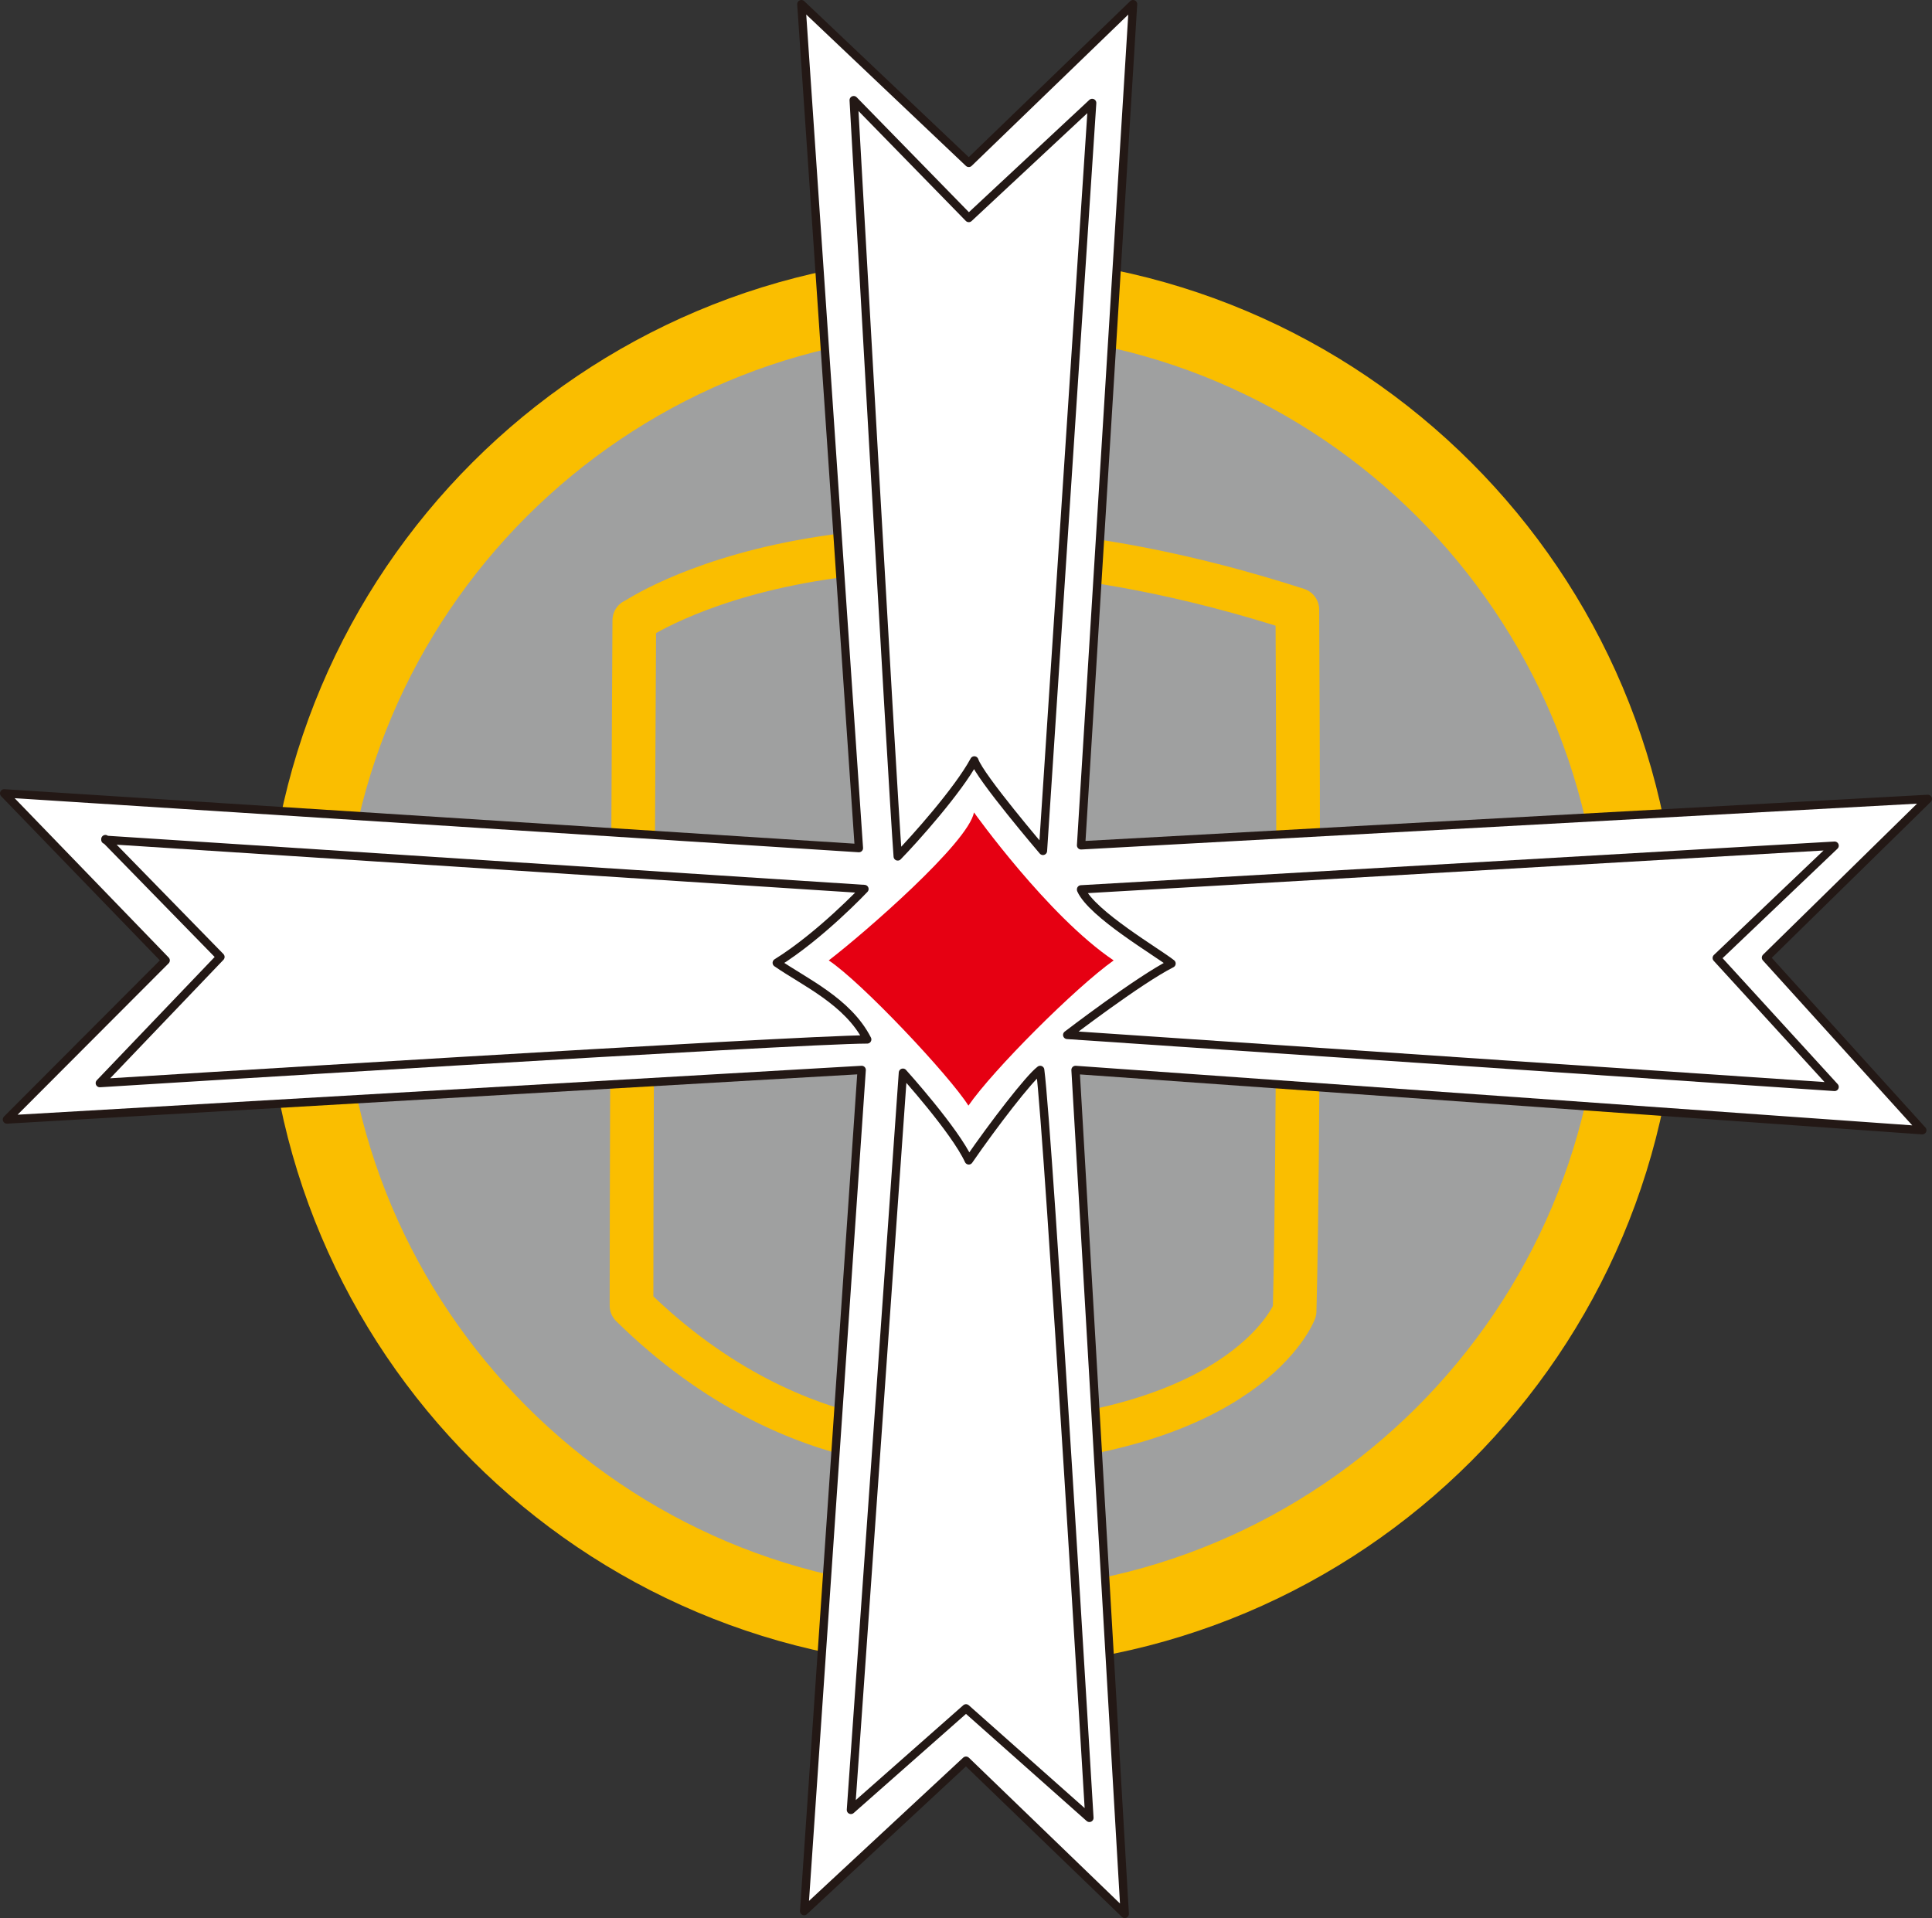
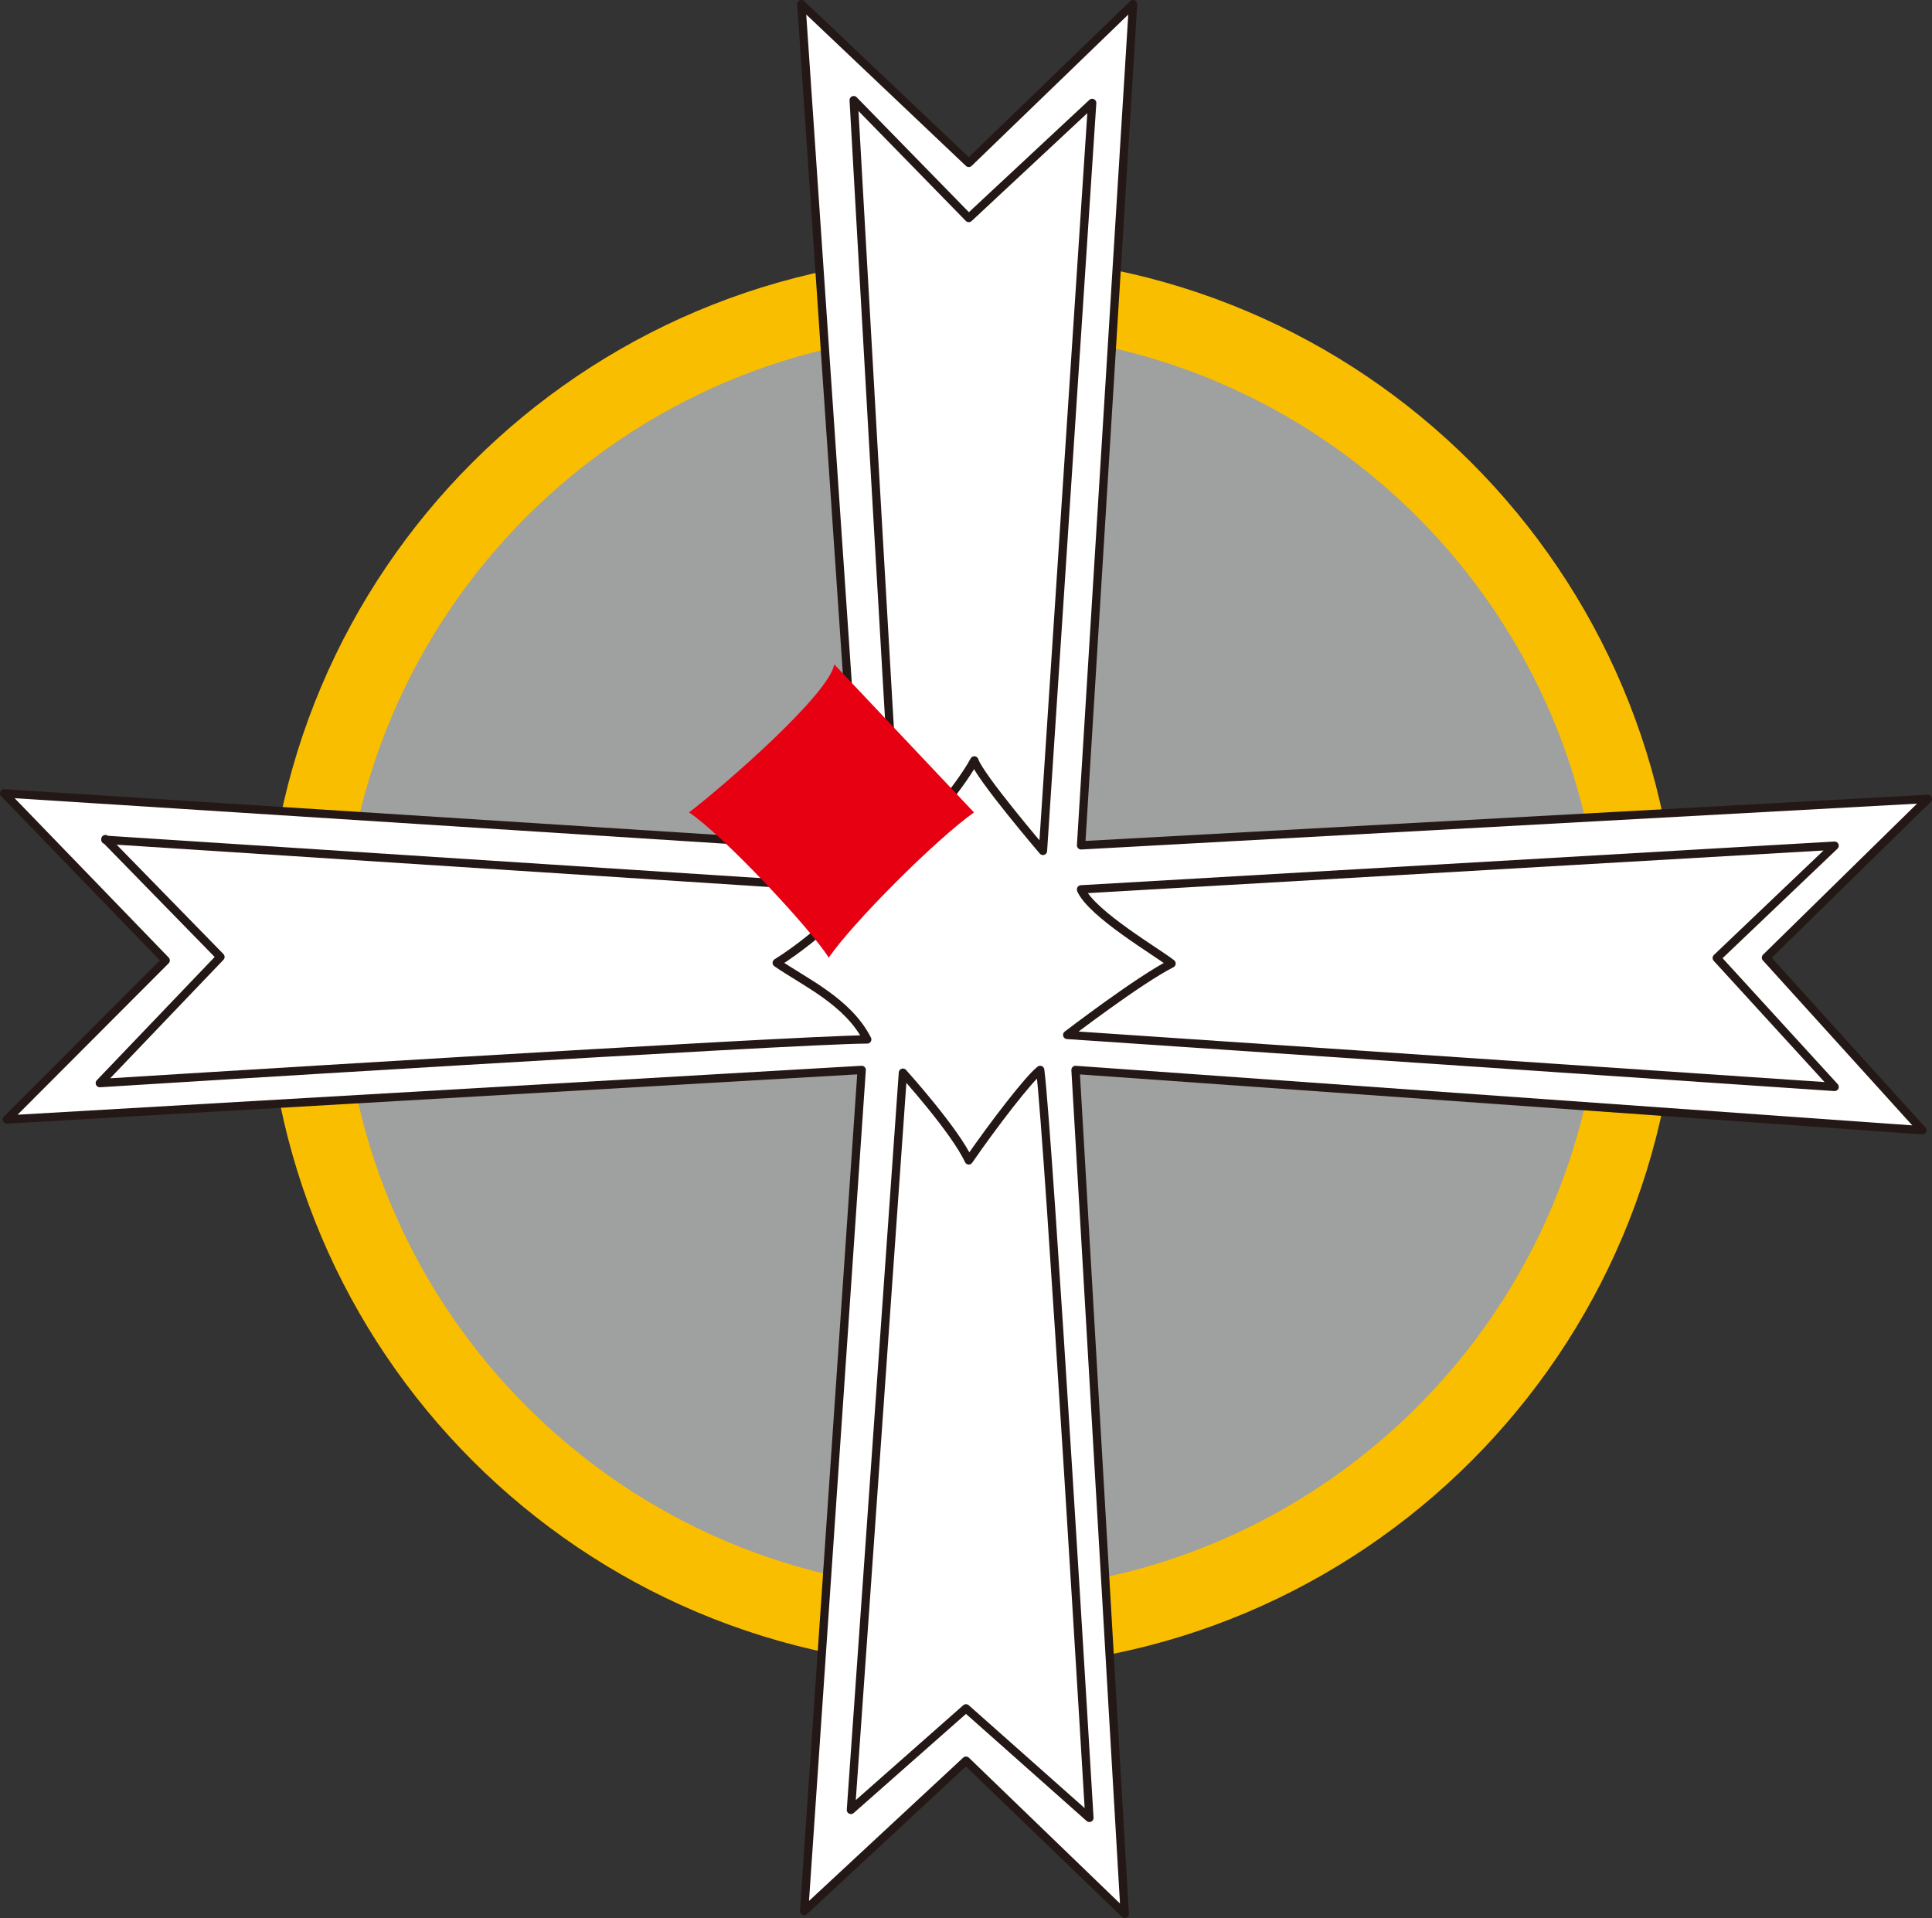
<svg xmlns="http://www.w3.org/2000/svg" id="_レイヤー_2" viewBox="0 0 55.74 55.34">
  <rect x="0" y="0" width="55.74" height="55.34" fill="#333333" stroke="none" />
  <defs>
    <style>.cls-1{fill:none;stroke-width:1.26px;}.cls-1,.cls-2{stroke-linecap:round;stroke-linejoin:round;}.cls-1,.cls-3{stroke:#fabe00;}.cls-2{fill:#fff;stroke:#231815;stroke-width:.24px;}.cls-4{fill:#e60012;}.cls-3{fill:#9fa0a0;stroke-width:2.21px;}</style>
  </defs>
  <g id="_レイヤー_2-2">
    <path class="cls-3" d="M28.04,47.02c10.64,0,19.27-8.63,19.27-19.27s-8.63-19.27-19.27-19.27S8.77,17.1,8.77,27.74s8.63,19.27,19.27,19.27Z" />
-     <path class="cls-1" d="M18.3,17.91s6.4-4.43,19.13-.32c.08,15.1-.08,20.24-.08,20.24,0,0-1.34,3.56-9.25,3.87,0,0-4.98.79-9.88-4.03,0-6.4.08-19.77.08-19.77Z" />
    <polygon class="cls-2" points="23.12 .12 27.95 4.7 32.69 .12 31.19 24.39 55.62 23.05 50.95 27.63 55.46 32.61 31.03 30.87 32.45 55.22 27.87 50.8 23.2 55.14 24.86 30.87 .2 32.3 4.78 27.71 .12 22.89 24.78 24.47 23.12 .12" />
    <path class="cls-2" d="M24.63,2.89l3.32,3.4,3.56-3.32-1.42,21.58s-1.82-2.13-1.98-2.61c-.47.87-1.74,2.29-2.21,2.77-.16-2.13-1.27-21.82-1.27-21.82Z" />
    <path class="cls-2" d="M31.19,25.66l21.74-1.26-3.4,3.24,3.4,3.72-22.14-1.5s2.06-1.58,3.01-2.06c-.4-.32-2.29-1.42-2.61-2.13Z" />
    <path class="cls-2" d="M3.04,24.23l21.9,1.42s-1.26,1.34-2.53,2.13c.79.55,2.05,1.11,2.61,2.21-1.98,0-22.14,1.26-22.14,1.26l3.48-3.64-3.32-3.4Z" />
    <path class="cls-2" d="M26.05,30.95s1.5,1.66,1.9,2.53c.71-1.03,1.74-2.37,2.06-2.61.24,1.82,1.42,21.58,1.42,21.58l-3.56-3.16-3.32,2.93,1.5-21.27Z" />
-     <path class="cls-4" d="M28.1,23.44s2.14,3,4.03,4.27c-1.11.79-3.48,3.16-4.19,4.19-.55-.87-3.08-3.56-4.03-4.19,1.03-.79,4.03-3.4,4.19-4.27Z" />
+     <path class="cls-4" d="M28.1,23.44c-1.11.79-3.48,3.16-4.19,4.19-.55-.87-3.08-3.56-4.03-4.19,1.03-.79,4.03-3.4,4.19-4.27Z" />
  </g>
</svg>